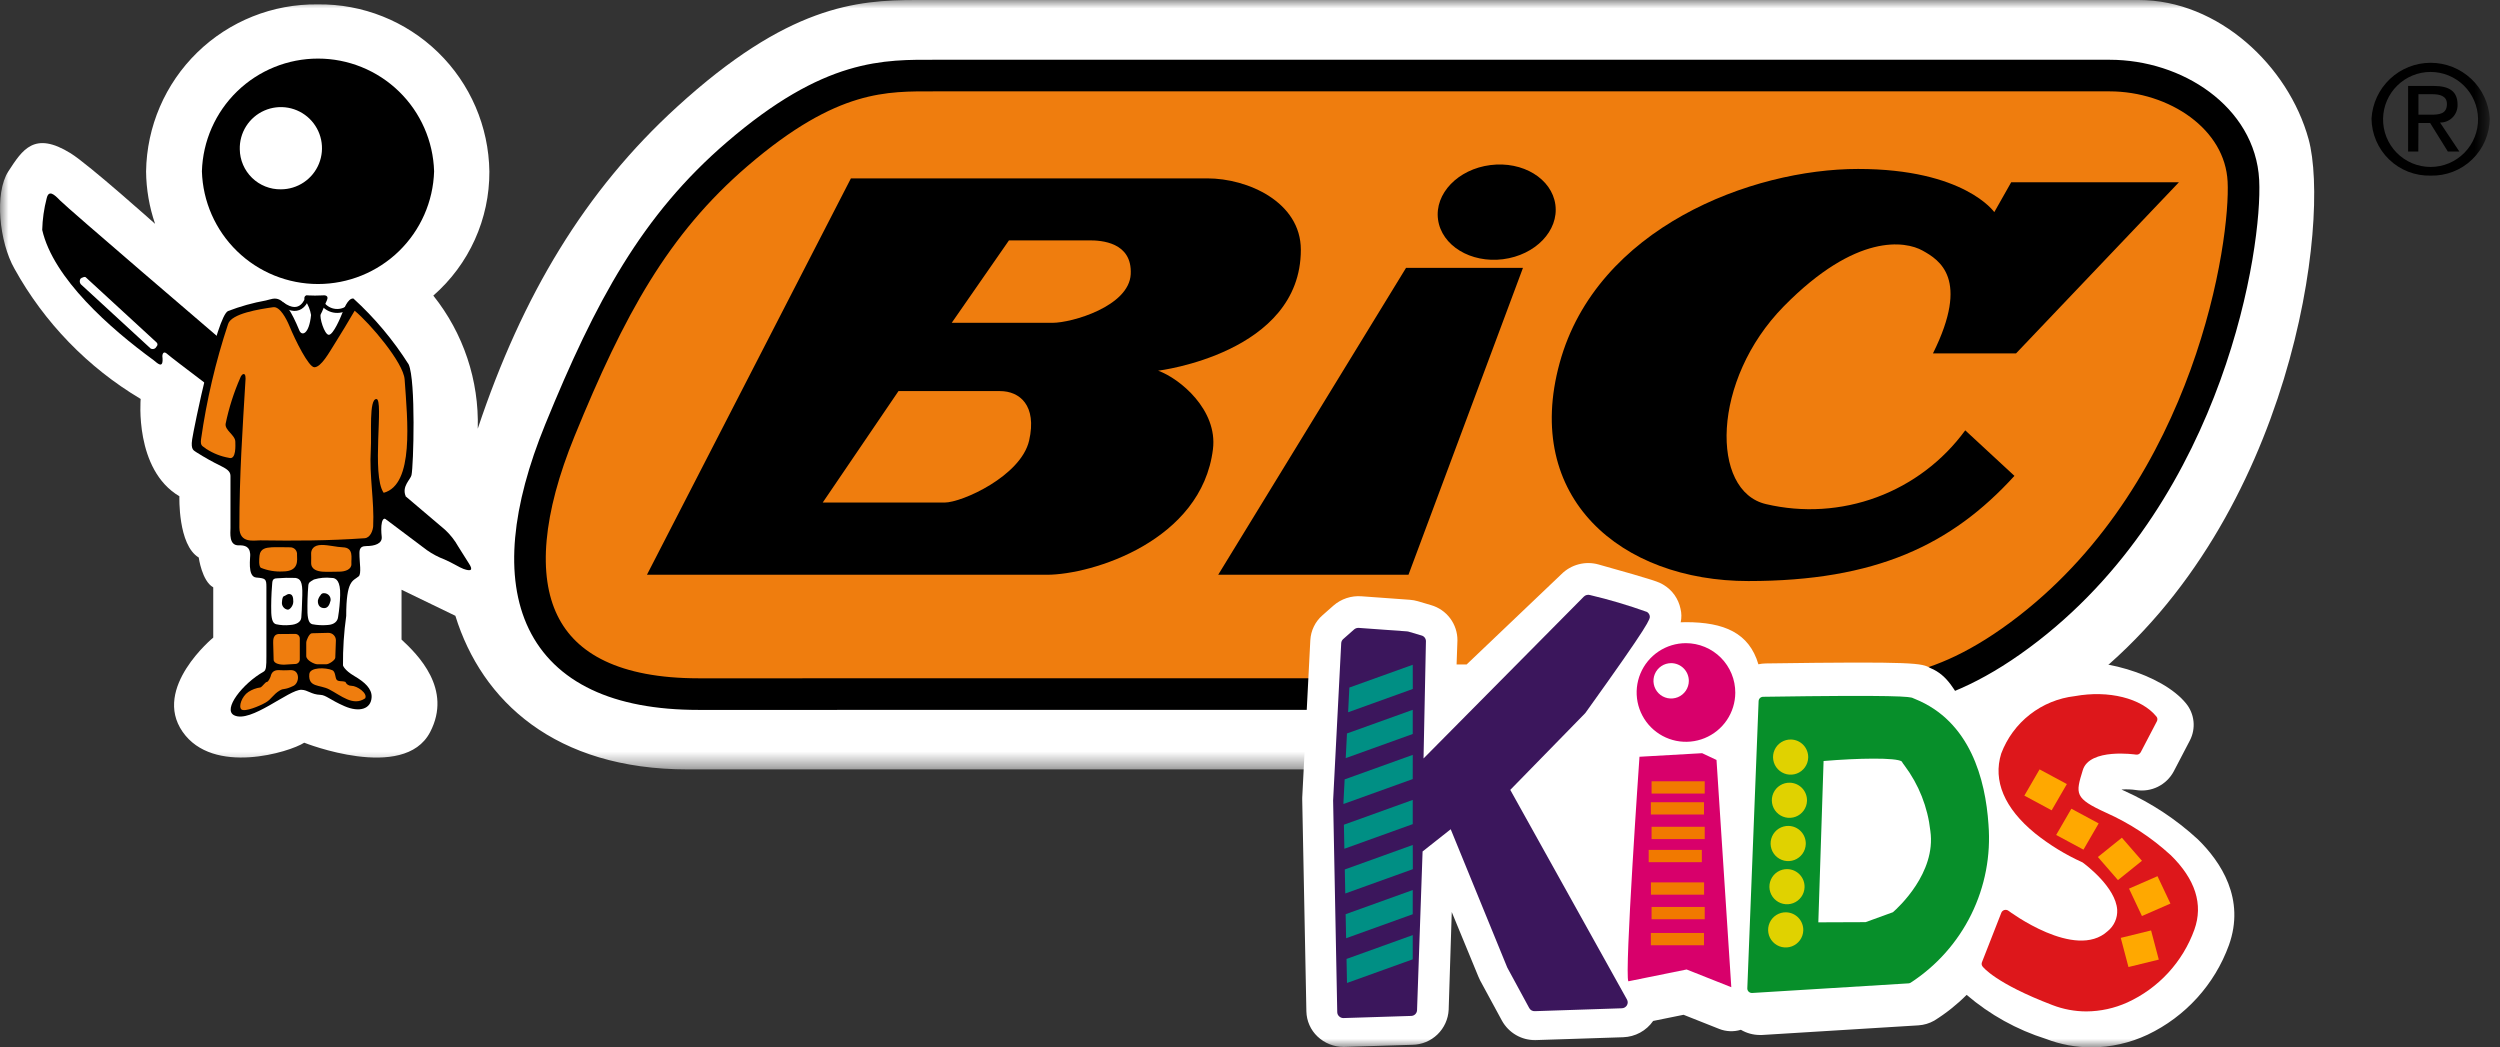
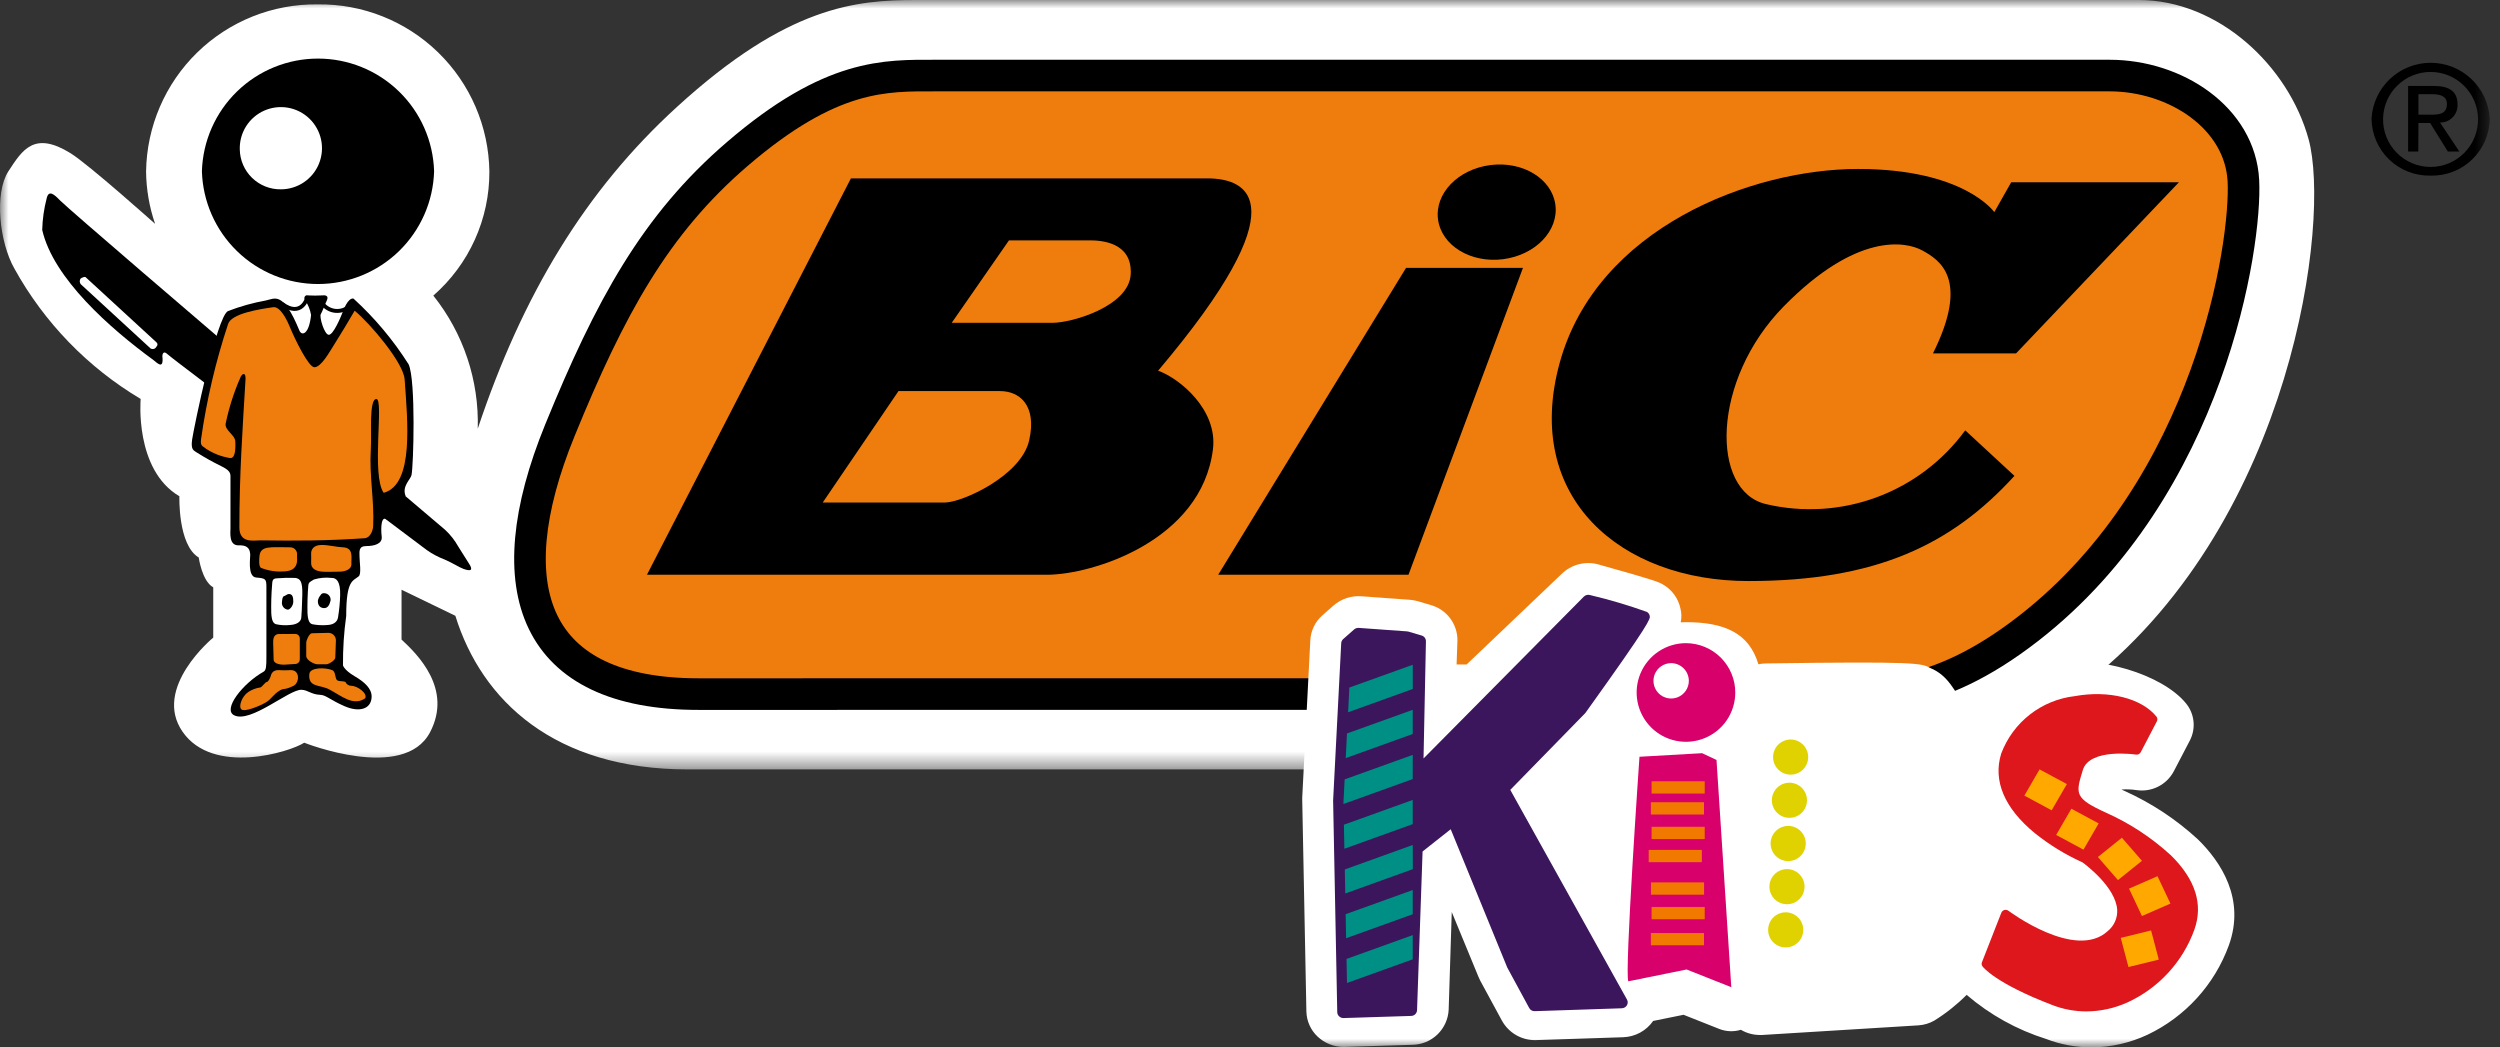
<svg xmlns="http://www.w3.org/2000/svg" width="148" height="62" viewBox="0 0 148 62" fill="none">
  <rect x="0" y="0" width="148" height="62" fill="#333333" stroke="none" />
  <mask id="mask0_970_8507" style="mask-type:luminance" maskUnits="userSpaceOnUse" x="0" y="0" width="148" height="46">
    <path d="M147.392 0H0V45.55H147.392V0Z" fill="white" />
  </mask>
  <g mask="url(#mask0_970_8507)">
    <path d="M25.652 17.5C27.435 19.732 28.367 22.524 28.283 25.379C30.92 17.479 34.633 11.298 40.069 6.336C46.618 0.351 50.674 0 54.248 0H126.606C131.331 0 135.476 3.9 136.668 8.239C137.983 13.032 135.748 30.639 123.784 40.224C116.945 45.701 111.884 45.549 108.659 45.549H40.719C32.852 45.549 28.519 41.498 26.958 36.455L23.771 34.913V37.862C24.721 38.742 26.799 40.787 25.461 43.345C23.909 46.315 18.01 43.968 18.01 43.968C17.152 44.526 12.619 45.924 10.81 43.322C9.001 40.72 12.624 37.746 12.624 37.746V34.771C11.955 34.4 11.765 33.005 11.765 33.005C10.524 32.261 10.62 29.379 10.62 29.379C7.947 27.799 8.328 23.618 8.328 23.618C5.199 21.756 2.621 19.096 0.858 15.911C-0.042 14.336 -0.342 11.429 0.496 10.142C1.334 8.855 2.029 7.742 4.181 9.073C5.26 9.744 9.181 13.252 9.181 13.252C8.839 12.254 8.659 11.207 8.648 10.152C8.685 7.493 9.775 4.958 11.68 3.103C13.585 1.248 16.149 0.226 18.808 0.26C21.468 0.225 24.032 1.248 25.938 3.103C27.844 4.959 28.935 7.495 28.971 10.155C28.977 11.546 28.683 12.921 28.11 14.189C27.538 15.456 26.699 16.585 25.652 17.5Z" fill="white" />
    <path d="M41.354 41.091C31.616 41.091 29.285 34.931 33.144 25.478C36.103 18.228 38.776 13.303 43.644 9.12C49.218 4.331 52.427 4.473 55.385 4.473H124.885C128.799 4.473 132.617 6.983 132.809 10.7C133.001 14.417 130.859 28.819 120.109 37.188C114.381 41.649 110.658 41.088 107.985 41.088L41.354 41.091Z" fill="#EF7D0E" />
    <path d="M41.354 41.091C31.616 41.091 29.285 34.931 33.144 25.478C36.103 18.228 38.776 13.303 43.644 9.12C49.218 4.331 52.427 4.473 55.385 4.473H124.885C128.799 4.473 132.617 6.983 132.809 10.7C133.001 14.417 130.859 28.819 120.109 37.188C114.381 41.649 110.658 41.088 107.985 41.088L41.354 41.091Z" stroke="black" stroke-width="1.871" stroke-linecap="round" />
-     <path d="M38.299 34.026H61.975C64.647 34.026 71.138 32.026 71.807 26.592C72.094 24.268 69.85 22.409 68.561 21.945C68.561 21.945 77.01 20.922 77.01 14.788C77.01 11.954 73.86 10.56 71.474 10.56H50.374L38.299 34.026Z" fill="black" />
+     <path d="M38.299 34.026H61.975C64.647 34.026 71.138 32.026 71.807 26.592C72.094 24.268 69.85 22.409 68.561 21.945C77.01 11.954 73.86 10.56 71.474 10.56H50.374L38.299 34.026Z" fill="black" />
    <path d="M72.117 34.026H83.382L90.16 15.857H83.238L72.117 34.026Z" fill="black" />
    <path d="M114.432 20.922H119.349L128.991 10.791H119.062L118.062 12.558C118.062 12.558 116.296 10.002 109.995 10.002C103.694 10.002 94.528 13.485 92.333 21.48C90.138 29.475 95.96 34.398 103.502 34.398C111.044 34.398 115.532 32.26 119.255 28.171L116.342 25.476C115.023 27.282 113.202 28.659 111.105 29.436C109.008 30.213 106.729 30.355 104.552 29.844C101.252 29.085 101.307 22.502 105.602 18.133C109.897 13.764 112.809 14.276 113.813 14.833C114.817 15.39 116.628 16.505 114.432 20.919" fill="black" />
    <path d="M48.704 29.752H55.911C56.961 29.752 60.446 28.171 60.924 26.081C61.402 23.991 60.354 23.153 59.206 23.153H53.19L48.704 29.752Z" fill="#EF7D0E" />
    <path d="M56.342 19.111H62.309C63.454 19.111 66.844 18.134 66.939 16.23C67.034 14.326 65.172 14.23 64.505 14.23H59.731L56.342 19.111Z" fill="#EF7D0E" />
    <path d="M11.953 10.141C12.006 8.353 12.753 6.656 14.036 5.411C15.319 4.165 17.037 3.468 18.826 3.468C20.614 3.468 22.332 4.165 23.616 5.411C24.899 6.656 25.646 8.353 25.699 10.141C25.646 11.929 24.899 13.625 23.616 14.871C22.332 16.117 20.614 16.814 18.826 16.814C17.037 16.814 15.319 16.117 14.036 14.871C12.753 13.625 12.006 11.929 11.953 10.141Z" fill="black" />
    <path d="M14.195 8.841C14.182 8.357 14.313 7.88 14.572 7.471C14.832 7.062 15.207 6.74 15.65 6.545C16.094 6.351 16.585 6.293 17.062 6.379C17.538 6.465 17.978 6.692 18.325 7.029C18.672 7.367 18.911 7.801 19.01 8.275C19.11 8.749 19.065 9.241 18.883 9.69C18.701 10.139 18.389 10.523 17.987 10.793C17.585 11.064 17.112 11.208 16.628 11.208C16.313 11.213 16 11.155 15.707 11.038C15.414 10.921 15.146 10.748 14.921 10.528C14.695 10.308 14.514 10.045 14.39 9.756C14.265 9.466 14.199 9.154 14.195 8.839" fill="white" />
    <path d="M2.499 13.611C3.152 16.479 6.524 19.448 9.088 21.318C9.278 21.457 9.708 21.945 9.612 21.086C9.612 21.086 9.612 20.668 9.947 20.993C10.282 21.318 24.616 32.078 25.268 32.565C25.593 32.794 25.946 32.981 26.319 33.122C26.819 33.339 27.179 33.585 27.44 33.68C27.895 33.842 28.012 33.749 27.774 33.38C27.665 33.209 27.285 32.598 27.13 32.358C26.922 31.985 26.656 31.647 26.342 31.358C25.855 30.953 12.906 19.947 12.906 19.947C12.906 19.947 3.987 12.318 3.551 11.862C3.216 11.513 2.883 11.211 2.762 11.746C2.603 12.356 2.516 12.981 2.499 13.611Z" fill="black" />
    <path d="M23.382 29.519L24.014 29.369C23.776 28.788 24.301 28.394 24.361 28.127C24.48 27.592 24.622 22.527 24.193 21.573C23.282 20.133 22.183 18.821 20.923 17.673C20.589 17.626 20.323 18.373 20.255 18.555C20.161 18.799 19.73 19.821 19.467 19.821C19.204 19.821 18.894 18.764 18.99 18.601C19.086 18.438 19.205 18.091 19.348 17.788C19.491 17.485 19.228 17.463 19.062 17.488C18.787 17.503 18.512 17.503 18.238 17.488C17.999 17.464 17.975 17.674 18.07 17.788C18.245 18.046 18.363 18.339 18.415 18.647C18.297 19.81 17.864 19.906 17.723 19.565C16.757 17.218 16.279 17.675 15.743 17.787C14.977 17.925 14.225 18.135 13.499 18.415C12.832 18.715 11.471 25.361 11.375 26.015C11.279 26.669 11.495 26.665 11.638 26.781C12.108 27.079 12.594 27.351 13.094 27.595C13.572 27.827 13.644 27.989 13.644 28.195V31.263C13.644 31.541 13.537 32.308 14.144 32.285C14.776 32.261 14.788 32.633 14.812 32.796C14.836 32.959 14.621 34.144 15.171 34.19C15.721 34.236 15.771 34.272 15.771 34.748V38.86C15.771 39.441 15.761 39.678 15.603 39.765C14.363 40.465 13.166 42 13.861 42.345C14.839 42.832 17.107 40.811 17.846 40.835C18.231 40.847 18.418 41.114 18.968 41.135C19.301 41.149 19.541 41.435 20.4 41.808C21.259 42.181 21.965 41.989 22 41.274C22.024 40.762 21.57 40.369 20.973 40.019C20.376 39.669 20.305 39.391 20.305 39.391C20.297 38.412 20.36 37.434 20.496 36.464C20.496 34.326 20.89 34.408 21.237 34.117C21.404 33.977 21.284 33.258 21.284 32.956C21.284 32.654 21.212 32.327 21.69 32.327C22.168 32.327 22.645 32.189 22.597 31.771C22.536 31.243 22.549 30.371 23.015 30.829L23.382 29.519Z" fill="black" />
    <path d="M12.223 26.582C12.625 26.843 13.076 27.02 13.548 27.103C14.003 27.254 13.931 26.31 13.931 26.15C13.931 25.755 13.293 25.473 13.358 25.082C13.552 24.147 13.842 23.235 14.226 22.361C14.243 22.295 14.337 22.143 14.42 22.143C14.503 22.143 14.533 22.202 14.537 22.422C14.356 25.469 14.171 28.117 14.171 31.222C14.171 32.197 15.052 31.983 15.411 31.989C17.427 32.021 19.445 32.012 21.586 31.863C21.934 31.839 22.08 31.379 22.092 31.15C22.165 29.671 21.855 28.168 21.951 26.622C22.01 25.657 21.831 23.622 22.284 23.622C22.737 23.622 21.974 28.13 22.714 29.174C24.528 28.687 24.124 24.88 23.954 22.46C23.884 21.466 21.902 19.138 20.995 18.395C20.629 19.024 20.195 19.746 19.802 20.37C19.492 20.857 19.014 21.741 18.609 21.741C18.275 21.741 17.487 20.16 17.126 19.281C16.959 18.881 16.572 18.13 16.175 18.186C15.363 18.302 13.692 18.558 13.502 19.186C12.766 21.407 12.23 23.689 11.902 26.005C11.846 26.445 12.014 26.393 12.222 26.587" fill="#EF7D0E" />
    <path d="M19.039 32.261C19.467 32.261 19.921 32.388 20.303 32.401C20.959 32.424 20.781 33.052 20.803 33.377C20.825 33.702 20.445 33.842 20.088 33.842C19.731 33.842 19.372 33.865 19.088 33.842C18.804 33.819 18.42 33.726 18.42 33.331C18.42 33.026 18.427 32.924 18.42 32.831C18.396 32.531 18.564 32.262 19.041 32.262" fill="#EF7D0E" />
    <path d="M16.056 32.401C16.294 32.381 16.962 32.401 17.178 32.401C17.235 32.4 17.291 32.411 17.343 32.433C17.395 32.455 17.442 32.489 17.481 32.53C17.519 32.572 17.548 32.622 17.566 32.675C17.584 32.729 17.59 32.786 17.584 32.843C17.584 33.143 17.727 33.83 16.736 33.83C16.291 33.854 15.847 33.779 15.436 33.61C15.316 33.495 15.336 33.153 15.364 32.889C15.412 32.46 15.77 32.424 16.057 32.402" fill="#EF7D0E" />
    <path d="M18.586 34.306C18.922 34.205 19.275 34.173 19.624 34.213C19.914 34.201 20.161 34.423 20.137 35.236C20.126 35.664 20.086 36.091 20.017 36.513C19.993 36.769 19.802 36.977 19.397 37C19.094 37.027 18.789 37.012 18.49 36.955C18.323 36.907 18.227 36.745 18.203 36.28C18.192 35.738 18.208 35.196 18.252 34.655C18.276 34.469 18.352 34.446 18.586 34.306Z" fill="white" />
    <path d="M16.39 34.236C16.756 34.206 17.123 34.198 17.49 34.213C17.776 34.259 17.919 34.422 17.896 35.236C17.873 36.05 17.859 36.304 17.837 36.561C17.815 36.818 17.561 36.978 17.157 37.001C16.886 37.03 16.612 37.014 16.346 36.955C16.178 36.907 16.082 36.746 16.059 36.282C16.046 35.739 16.062 35.196 16.106 34.655C16.13 34.47 16.082 34.238 16.393 34.237" fill="white" />
    <path d="M18.977 35.234C18.897 35.327 18.843 35.439 18.818 35.559C18.805 35.873 18.986 36 19.193 36C19.4 36 19.505 35.822 19.569 35.559C19.577 35.505 19.574 35.449 19.559 35.396C19.544 35.343 19.518 35.294 19.482 35.252C19.446 35.21 19.402 35.176 19.352 35.153C19.302 35.13 19.248 35.117 19.193 35.117C19.149 35.111 19.105 35.119 19.066 35.14C19.027 35.161 18.996 35.194 18.977 35.234Z" fill="black" />
    <path d="M16.83 35.285C16.819 35.285 16.714 35.285 16.694 35.628C16.685 35.681 16.687 35.735 16.699 35.788C16.711 35.84 16.734 35.889 16.766 35.932C16.798 35.976 16.838 36.012 16.884 36.04C16.93 36.067 16.982 36.085 17.035 36.092C17.148 36.102 17.363 35.874 17.363 35.616C17.363 35.358 17.321 35.165 17.102 35.165C17.002 35.165 16.87 35.285 16.83 35.285Z" fill="black" />
    <path d="M19.325 39.324C19.476 39.324 19.849 39.078 19.849 38.93L19.885 37.919C19.887 37.859 19.876 37.799 19.854 37.743C19.832 37.688 19.798 37.637 19.756 37.595C19.714 37.552 19.663 37.519 19.607 37.496C19.552 37.474 19.492 37.464 19.432 37.465L18.465 37.489C18.313 37.489 18.13 37.899 18.13 38.047V38.837C18.13 39.097 18.623 39.324 18.776 39.324H19.325Z" fill="#EF7D0E" />
    <path d="M17.473 39.308C17.545 39.309 17.614 39.281 17.666 39.231C17.717 39.181 17.747 39.112 17.748 39.04V37.796C17.747 37.724 17.717 37.656 17.666 37.605C17.614 37.555 17.545 37.527 17.473 37.528L16.605 37.535C16.152 37.489 16.172 37.903 16.172 38.05L16.199 39.05C16.199 39.311 16.644 39.35 16.799 39.35L17.473 39.308Z" fill="#EF7D0E" />
    <path d="M20.447 40.37C20.26 40.294 20.018 40.37 19.922 40.23C19.837 40.107 19.863 39.753 19.671 39.674C19.279 39.511 18.348 39.488 18.311 39.907C18.239 40.707 18.92 40.522 19.48 40.807C20.2 41.18 20.9 41.83 21.617 41.342C21.784 41.042 21.139 40.599 20.804 40.599C20.728 40.601 20.653 40.58 20.589 40.539C20.525 40.497 20.476 40.437 20.447 40.366" fill="#EF7D0E" />
    <path d="M16.032 39.999C16.105 39.75 16.271 39.65 16.581 39.674C16.891 39.698 17.123 39.664 17.273 39.674C17.763 39.709 17.728 40.429 17.373 40.603C16.835 40.865 16.812 40.73 16.573 40.871C16.16 41.113 16.085 41.382 15.726 41.591C15.367 41.8 14.486 42.161 14.294 41.998C14.102 41.835 14.318 41.219 14.701 40.964C14.917 40.823 15.161 40.731 15.417 40.696C15.537 40.65 15.703 40.373 15.799 40.371C15.895 40.369 16.014 40.081 16.037 40" fill="#EF7D0E" />
    <path d="M16.7 17.989C17.846 18.837 18.192 17.63 18.192 17.63L18.967 17.767C19.03 17.907 19.122 18.032 19.237 18.133C19.352 18.235 19.487 18.312 19.633 18.358C19.779 18.404 19.934 18.419 20.086 18.401C20.239 18.384 20.386 18.335 20.518 18.257" stroke="black" stroke-width="0.233" />
    <path d="M8.919 20.633C8.964 20.659 9.016 20.669 9.067 20.663C9.119 20.658 9.167 20.636 9.205 20.601L9.278 20.501C9.293 20.486 9.304 20.468 9.312 20.448C9.319 20.428 9.323 20.407 9.322 20.386C9.322 20.365 9.317 20.344 9.308 20.325C9.299 20.306 9.287 20.288 9.271 20.274L5.077 16.416C5.011 16.354 4.829 16.443 4.766 16.508L4.843 16.422C4.811 16.444 4.784 16.473 4.763 16.506C4.743 16.54 4.73 16.577 4.725 16.616C4.719 16.654 4.723 16.694 4.734 16.731C4.745 16.768 4.764 16.803 4.789 16.833L8.919 20.633Z" fill="white" />
    <path d="M88.978 15.346C90.897 15.101 92.287 13.657 92.078 12.117C91.869 10.577 90.149 9.529 88.232 9.772C86.315 10.015 84.92 11.461 85.132 12.999C85.344 14.537 87.062 15.589 88.981 15.346" fill="black" />
    <path d="M141.078 7.018C141.092 6.282 141.394 5.58 141.92 5.064C142.446 4.548 143.153 4.259 143.889 4.259C144.626 4.259 145.333 4.548 145.859 5.064C146.385 5.58 146.687 6.282 146.701 7.018C146.708 7.392 146.64 7.763 146.502 8.11C146.364 8.458 146.158 8.774 145.896 9.041C145.635 9.307 145.322 9.519 144.978 9.664C144.633 9.809 144.263 9.883 143.889 9.883C143.516 9.883 143.146 9.809 142.801 9.664C142.456 9.519 142.144 9.307 141.882 9.041C141.62 8.774 141.415 8.458 141.276 8.11C141.138 7.763 141.071 7.392 141.078 7.018ZM143.894 10.396C144.346 10.408 144.797 10.329 145.219 10.165C145.641 10.001 146.026 9.755 146.351 9.44C146.677 9.126 146.937 8.75 147.116 8.334C147.295 7.918 147.389 7.471 147.394 7.018C147.341 6.125 146.95 5.286 146.299 4.672C145.649 4.059 144.788 3.717 143.894 3.717C142.999 3.717 142.139 4.059 141.488 4.672C140.838 5.286 140.446 6.125 140.394 7.018C140.398 7.471 140.492 7.919 140.672 8.336C140.851 8.752 141.111 9.129 141.438 9.443C141.765 9.758 142.151 10.004 142.573 10.168C142.996 10.331 143.448 10.409 143.901 10.396M143.172 7.282H143.865L144.913 8.972H145.595L144.45 7.255C144.589 7.257 144.727 7.231 144.856 7.178C144.985 7.124 145.102 7.045 145.199 6.945C145.296 6.845 145.371 6.727 145.421 6.596C145.471 6.466 145.493 6.327 145.487 6.188C145.487 5.419 145.015 5.088 144.076 5.088H142.559V8.972H143.164L143.172 7.282ZM143.172 6.79V5.577H143.993C144.412 5.577 144.858 5.668 144.858 6.152C144.858 6.752 144.403 6.79 143.892 6.79H143.172Z" fill="black" />
  </g>
  <mask id="mask1_970_8507" style="mask-type:luminance" maskUnits="userSpaceOnUse" x="0" y="0" width="148" height="62">
    <path d="M147.392 0H0V62H147.392V0Z" fill="white" />
  </mask>
  <g mask="url(#mask1_970_8507)">
    <path d="M130.103 49.68C128.824 48.503 127.363 47.54 125.778 46.827C125.712 46.798 125.649 46.768 125.589 46.74C125.88 46.718 126.173 46.729 126.462 46.772C126.9 46.841 127.35 46.773 127.747 46.576C128.145 46.379 128.472 46.063 128.682 45.672L129.64 43.837C129.821 43.488 129.896 43.093 129.855 42.702C129.814 42.311 129.659 41.941 129.409 41.637C128 39.913 124.169 38.767 121.523 39.281C119.563 39.614 117.811 40.698 116.636 42.302C116.498 42.102 116.375 41.918 116.256 41.736C115.743 40.952 115.338 39.98 114.275 39.548C113.76 39.261 113.487 39.148 104.529 39.276C104.384 39.278 104.239 39.295 104.097 39.326C103.548 37.464 102.067 36.832 99.797 36.832C99.697 36.832 99.597 36.832 99.497 36.841C99.556 36.574 99.552 36.298 99.485 36.033C99.424 35.742 99.304 35.467 99.132 35.224C98.96 34.982 98.74 34.778 98.485 34.625C98.199 34.452 98.093 34.387 94.641 33.419C94.255 33.309 93.847 33.304 93.459 33.406C93.07 33.507 92.716 33.71 92.433 33.994L86.823 39.338H86.23L86.28 37.913C86.284 37.441 86.132 36.982 85.85 36.604C85.568 36.227 85.169 35.953 84.716 35.823L83.943 35.594C83.786 35.548 83.625 35.519 83.462 35.507L80.603 35.3C80.303 35.277 80.001 35.314 79.716 35.408C79.43 35.503 79.166 35.654 78.939 35.852L78.291 36.424C78.078 36.609 77.904 36.835 77.781 37.089C77.657 37.343 77.586 37.619 77.571 37.901L77.092 47.222C77.092 47.267 77.092 47.314 77.092 47.357L77.338 59.877C77.344 60.155 77.405 60.43 77.518 60.684C77.63 60.939 77.793 61.169 77.995 61.36C78.415 61.76 78.974 61.982 79.554 61.978L83.622 61.852C84.174 61.842 84.702 61.622 85.099 61.238C85.496 60.853 85.733 60.333 85.761 59.781L85.944 53.992L87.528 57.835C87.557 57.909 87.59 57.981 87.628 58.051L88.919 60.431C89.115 60.782 89.402 61.074 89.75 61.276C90.099 61.477 90.495 61.581 90.897 61.575L96.097 61.404C96.447 61.392 96.789 61.298 97.096 61.131C97.403 60.964 97.667 60.727 97.867 60.44L99.667 60.075L101.782 60.914C102.19 61.074 102.641 61.091 103.06 60.963C103.398 61.163 103.783 61.269 104.176 61.271C104.213 61.271 104.276 61.271 104.311 61.271L113.568 60.701C113.898 60.68 114.219 60.585 114.506 60.422C115.202 59.989 115.846 59.477 116.425 58.896C117.8 60.074 119.398 60.961 121.125 61.505C121.983 61.835 122.894 62.004 123.813 62.005C124.963 61.999 126.098 61.743 127.138 61.254C129.377 60.188 131.106 58.283 131.952 55.953C132.932 53.217 131.487 51.03 130.103 49.678" fill="white" />
    <path d="M89.408 46.761L93.83 42.234C93.842 42.221 93.854 42.208 93.864 42.194C97.737 36.794 97.703 36.637 97.664 36.455C97.654 36.408 97.633 36.363 97.605 36.324C97.577 36.284 97.541 36.251 97.499 36.226C96.394 35.83 95.268 35.496 94.126 35.226C94.063 35.208 93.996 35.207 93.932 35.224C93.868 35.24 93.81 35.273 93.763 35.32L84.273 44.901L84.415 37.962C84.416 37.885 84.391 37.81 84.345 37.748C84.299 37.687 84.233 37.642 84.159 37.622L83.386 37.393C83.36 37.385 83.334 37.38 83.307 37.378L80.437 37.171C80.338 37.165 80.24 37.198 80.164 37.262L79.517 37.834C79.483 37.864 79.454 37.901 79.434 37.942C79.414 37.983 79.403 38.028 79.4 38.074L78.921 47.382V47.406L79.165 59.923C79.166 59.969 79.177 60.015 79.196 60.058C79.216 60.1 79.244 60.138 79.278 60.169C79.345 60.233 79.434 60.269 79.527 60.269H79.539L83.539 60.143C83.629 60.142 83.716 60.106 83.781 60.044C83.846 59.981 83.885 59.896 83.889 59.806L84.217 50.406L85.882 49.091L89.223 57.261C89.223 57.272 89.232 57.283 89.238 57.294L90.529 59.674C90.561 59.734 90.609 59.784 90.668 59.817C90.728 59.85 90.795 59.865 90.863 59.861L96.013 59.69C96.074 59.688 96.133 59.671 96.185 59.641C96.238 59.61 96.282 59.567 96.313 59.515C96.344 59.464 96.36 59.406 96.361 59.346C96.362 59.287 96.348 59.228 96.319 59.176L89.408 46.761Z" fill="#3B165C" />
    <path d="M83.634 39.354L79.882 40.703L79.809 42.166L83.637 40.787L83.634 39.354Z" fill="#008F84" />
    <path d="M83.634 42.021L79.741 43.421L79.667 44.881L83.634 43.452V42.021Z" fill="#008F84" />
    <path d="M83.635 44.688L79.603 46.14L79.533 47.488V47.597L83.633 46.121L83.635 44.688Z" fill="#008F84" />
    <path d="M83.634 47.355L79.559 48.823L79.587 50.246L83.634 48.788V47.355Z" fill="#008F84" />
    <path d="M83.635 50.022L79.612 51.472L79.64 52.894L83.64 51.455L83.635 50.022Z" fill="#008F84" />
    <path d="M83.634 52.69L79.662 54.12L79.69 55.543L83.633 54.123L83.634 52.69Z" fill="#008F84" />
    <path d="M83.634 55.357L79.715 56.769L79.742 58.192L83.634 56.792V55.357Z" fill="#008F84" />
    <path d="M97.058 44.8L100.766 44.589L101.617 44.989L102.493 58.443L99.848 57.393L96.399 58.093C96.157 57.723 97.058 44.793 97.058 44.793" fill="#D8006B" />
    <path d="M102.729 41.012C102.726 41.589 102.552 42.152 102.229 42.63C101.906 43.108 101.449 43.479 100.915 43.697C100.381 43.916 99.794 43.971 99.229 43.857C98.664 43.742 98.145 43.463 97.738 43.054C97.332 42.645 97.055 42.124 96.944 41.558C96.833 40.992 96.892 40.406 97.113 39.874C97.335 39.341 97.709 38.886 98.189 38.566C98.668 38.246 99.232 38.075 99.809 38.075C100.194 38.076 100.574 38.153 100.929 38.301C101.284 38.449 101.606 38.666 101.878 38.938C102.149 39.211 102.363 39.535 102.51 39.891C102.656 40.246 102.73 40.627 102.729 41.012Z" fill="#D8006B" />
    <path d="M99.979 40.311C99.978 40.518 99.915 40.719 99.8 40.891C99.684 41.062 99.52 41.196 99.329 41.274C99.137 41.352 98.927 41.372 98.724 41.331C98.521 41.29 98.335 41.19 98.19 41.043C98.044 40.896 97.945 40.71 97.905 40.507C97.865 40.304 97.886 40.094 97.965 39.903C98.045 39.712 98.179 39.549 98.351 39.434C98.523 39.319 98.725 39.258 98.932 39.258C99.07 39.258 99.206 39.286 99.334 39.339C99.461 39.392 99.576 39.47 99.674 39.568C99.771 39.665 99.848 39.781 99.9 39.909C99.953 40.036 99.979 40.173 99.979 40.311Z" fill="white" />
    <path d="M100.919 46.252H97.773V46.979H100.919V46.252Z" fill="#F17900" />
    <path d="M100.877 47.492H97.731V48.219H100.877V47.492Z" fill="#F17900" />
    <path d="M100.919 48.946H97.773V49.673H100.919V48.946Z" fill="#F17900" />
    <path d="M100.749 50.314H97.603V51.041H100.749V50.314Z" fill="#F17900" />
    <path d="M100.882 52.238H97.736V52.965H100.882V52.238Z" fill="#F17900" />
    <path d="M100.919 53.692H97.773V54.419H100.919V53.692Z" fill="#F17900" />
    <path d="M100.877 55.232H97.731V55.959H100.877V55.232Z" fill="#F17900" />
-     <path d="M117.718 48.808C117.54 46.146 116.639 42.696 113.365 41.378C113.313 41.357 113.275 41.342 113.25 41.33C113.103 41.24 112.35 41.13 104.378 41.25C104.31 41.25 104.244 41.276 104.194 41.322C104.144 41.369 104.114 41.434 104.11 41.502L103.441 58.509C103.439 58.546 103.446 58.583 103.46 58.618C103.474 58.652 103.496 58.683 103.523 58.709C103.574 58.757 103.642 58.784 103.713 58.784H103.731L112.984 58.215C113.027 58.212 113.068 58.2 113.105 58.179C114.647 57.178 115.889 55.779 116.701 54.13C117.513 52.481 117.864 50.643 117.718 48.811M112.068 54.001L110.445 54.591L107.645 54.602L107.956 45.052C109.982 44.88 112.245 44.841 112.581 45.075C112.629 45.159 112.684 45.239 112.745 45.315C113.594 46.446 114.123 47.785 114.277 49.192C114.629 51.672 112.369 53.736 112.064 54.001" fill="#078F2A" />
    <path d="M107.045 44.856C107.038 45.061 106.97 45.26 106.85 45.427C106.73 45.594 106.563 45.722 106.371 45.794C106.179 45.866 105.969 45.88 105.769 45.834C105.569 45.787 105.387 45.682 105.246 45.532C105.105 45.383 105.012 45.194 104.978 44.992C104.944 44.789 104.971 44.581 105.055 44.393C105.139 44.206 105.277 44.047 105.451 43.938C105.625 43.829 105.828 43.773 106.033 43.779C106.17 43.783 106.305 43.814 106.431 43.87C106.556 43.927 106.669 44.007 106.763 44.107C106.857 44.207 106.93 44.325 106.978 44.453C107.027 44.582 107.05 44.719 107.045 44.856Z" fill="#E0D200" />
    <path d="M106.974 47.413C106.967 47.618 106.899 47.817 106.779 47.984C106.659 48.151 106.492 48.279 106.3 48.351C106.108 48.423 105.898 48.437 105.698 48.39C105.498 48.344 105.316 48.239 105.175 48.089C105.034 47.94 104.941 47.751 104.907 47.549C104.873 47.346 104.9 47.138 104.984 46.95C105.068 46.763 105.206 46.604 105.38 46.495C105.554 46.386 105.756 46.33 105.962 46.336C106.099 46.34 106.234 46.371 106.36 46.427C106.485 46.484 106.598 46.564 106.692 46.664C106.786 46.764 106.859 46.882 106.907 47.01C106.956 47.139 106.978 47.276 106.974 47.413Z" fill="#E0D200" />
    <path d="M106.902 49.971C106.895 50.177 106.827 50.376 106.707 50.543C106.587 50.71 106.421 50.838 106.228 50.911C106.036 50.983 105.826 50.997 105.625 50.951C105.425 50.904 105.243 50.799 105.102 50.65C104.961 50.5 104.867 50.311 104.833 50.108C104.799 49.905 104.826 49.697 104.91 49.509C104.994 49.321 105.132 49.163 105.306 49.053C105.481 48.944 105.683 48.888 105.889 48.894C106.026 48.898 106.161 48.929 106.287 48.985C106.412 49.042 106.525 49.122 106.619 49.222C106.713 49.322 106.787 49.44 106.835 49.568C106.884 49.697 106.906 49.834 106.902 49.971Z" fill="#E0D200" />
    <path d="M106.83 52.528C106.823 52.733 106.755 52.932 106.635 53.099C106.515 53.266 106.349 53.394 106.156 53.466C105.964 53.538 105.754 53.552 105.554 53.505C105.354 53.459 105.172 53.354 105.031 53.204C104.89 53.054 104.797 52.866 104.763 52.664C104.729 52.461 104.756 52.253 104.84 52.065C104.924 51.878 105.062 51.719 105.236 51.61C105.41 51.501 105.613 51.445 105.818 51.451C105.955 51.455 106.091 51.486 106.216 51.542C106.341 51.599 106.454 51.679 106.548 51.779C106.642 51.879 106.715 51.997 106.764 52.125C106.812 52.254 106.835 52.391 106.83 52.528Z" fill="#E0D200" />
    <path d="M106.754 55.086C106.747 55.291 106.679 55.49 106.559 55.657C106.439 55.824 106.272 55.952 106.08 56.024C105.888 56.096 105.678 56.11 105.478 56.063C105.278 56.017 105.096 55.912 104.955 55.762C104.814 55.613 104.721 55.425 104.687 55.222C104.653 55.019 104.68 54.811 104.764 54.623C104.848 54.436 104.986 54.277 105.16 54.168C105.334 54.059 105.537 54.003 105.742 54.009C105.879 54.013 106.014 54.044 106.14 54.1C106.265 54.157 106.378 54.237 106.472 54.337C106.566 54.437 106.639 54.555 106.687 54.684C106.736 54.812 106.759 54.949 106.754 55.086Z" fill="#E0D200" />
    <path d="M128.491 50.611C127.366 49.582 126.083 48.74 124.691 48.118C122.791 47.252 122.87 46.998 123.303 45.587C123.709 44.269 126.419 44.668 126.446 44.672C126.502 44.681 126.56 44.673 126.612 44.648C126.663 44.622 126.705 44.581 126.732 44.531L127.689 42.698C127.712 42.654 127.722 42.604 127.717 42.554C127.712 42.504 127.692 42.457 127.66 42.419C126.773 41.332 124.831 40.847 122.829 41.211C121.86 41.322 120.941 41.698 120.172 42.298C119.403 42.898 118.815 43.698 118.472 44.611C117.972 46.217 118.66 47.849 120.472 49.331C121.334 50.021 122.279 50.6 123.286 51.054C123.502 51.212 125.25 52.531 125.338 53.86C125.351 54.101 125.306 54.342 125.207 54.562C125.109 54.782 124.959 54.976 124.771 55.127C122.859 56.873 118.942 53.95 118.903 53.919C118.869 53.893 118.829 53.876 118.787 53.868C118.745 53.86 118.702 53.862 118.661 53.873C118.62 53.883 118.583 53.903 118.551 53.931C118.519 53.958 118.495 53.993 118.479 54.032L117.331 56.965C117.315 57.005 117.31 57.048 117.315 57.091C117.321 57.134 117.337 57.174 117.363 57.209C117.392 57.248 118.119 58.209 121.506 59.501C122.146 59.748 122.826 59.875 123.512 59.876C124.349 59.871 125.175 59.69 125.938 59.346C126.853 58.928 127.676 58.331 128.357 57.591C129.039 56.85 129.566 55.982 129.907 55.035C130.443 53.535 129.967 52.049 128.492 50.608" fill="#DD171B" />
    <path d="M121.458 47.971L119.842 47.101L120.742 45.547L122.358 46.417L121.458 47.971Z" fill="#FFA800" />
    <path d="M123.341 50.3L121.725 49.43L122.625 47.876L124.241 48.746L123.341 50.3Z" fill="#FFA800" />
    <path d="M125.383 52.102L124.195 50.735L125.615 49.592L126.804 50.959L125.383 52.102Z" fill="#FFA800" />
    <path d="M126.803 54.229L126.038 52.607L127.724 51.87L128.49 53.492L126.803 54.229Z" fill="#FFA800" />
    <path d="M126.005 57.248L125.549 55.522L127.344 55.082L127.8 56.808L126.005 57.248Z" fill="#FFA800" />
  </g>
</svg>